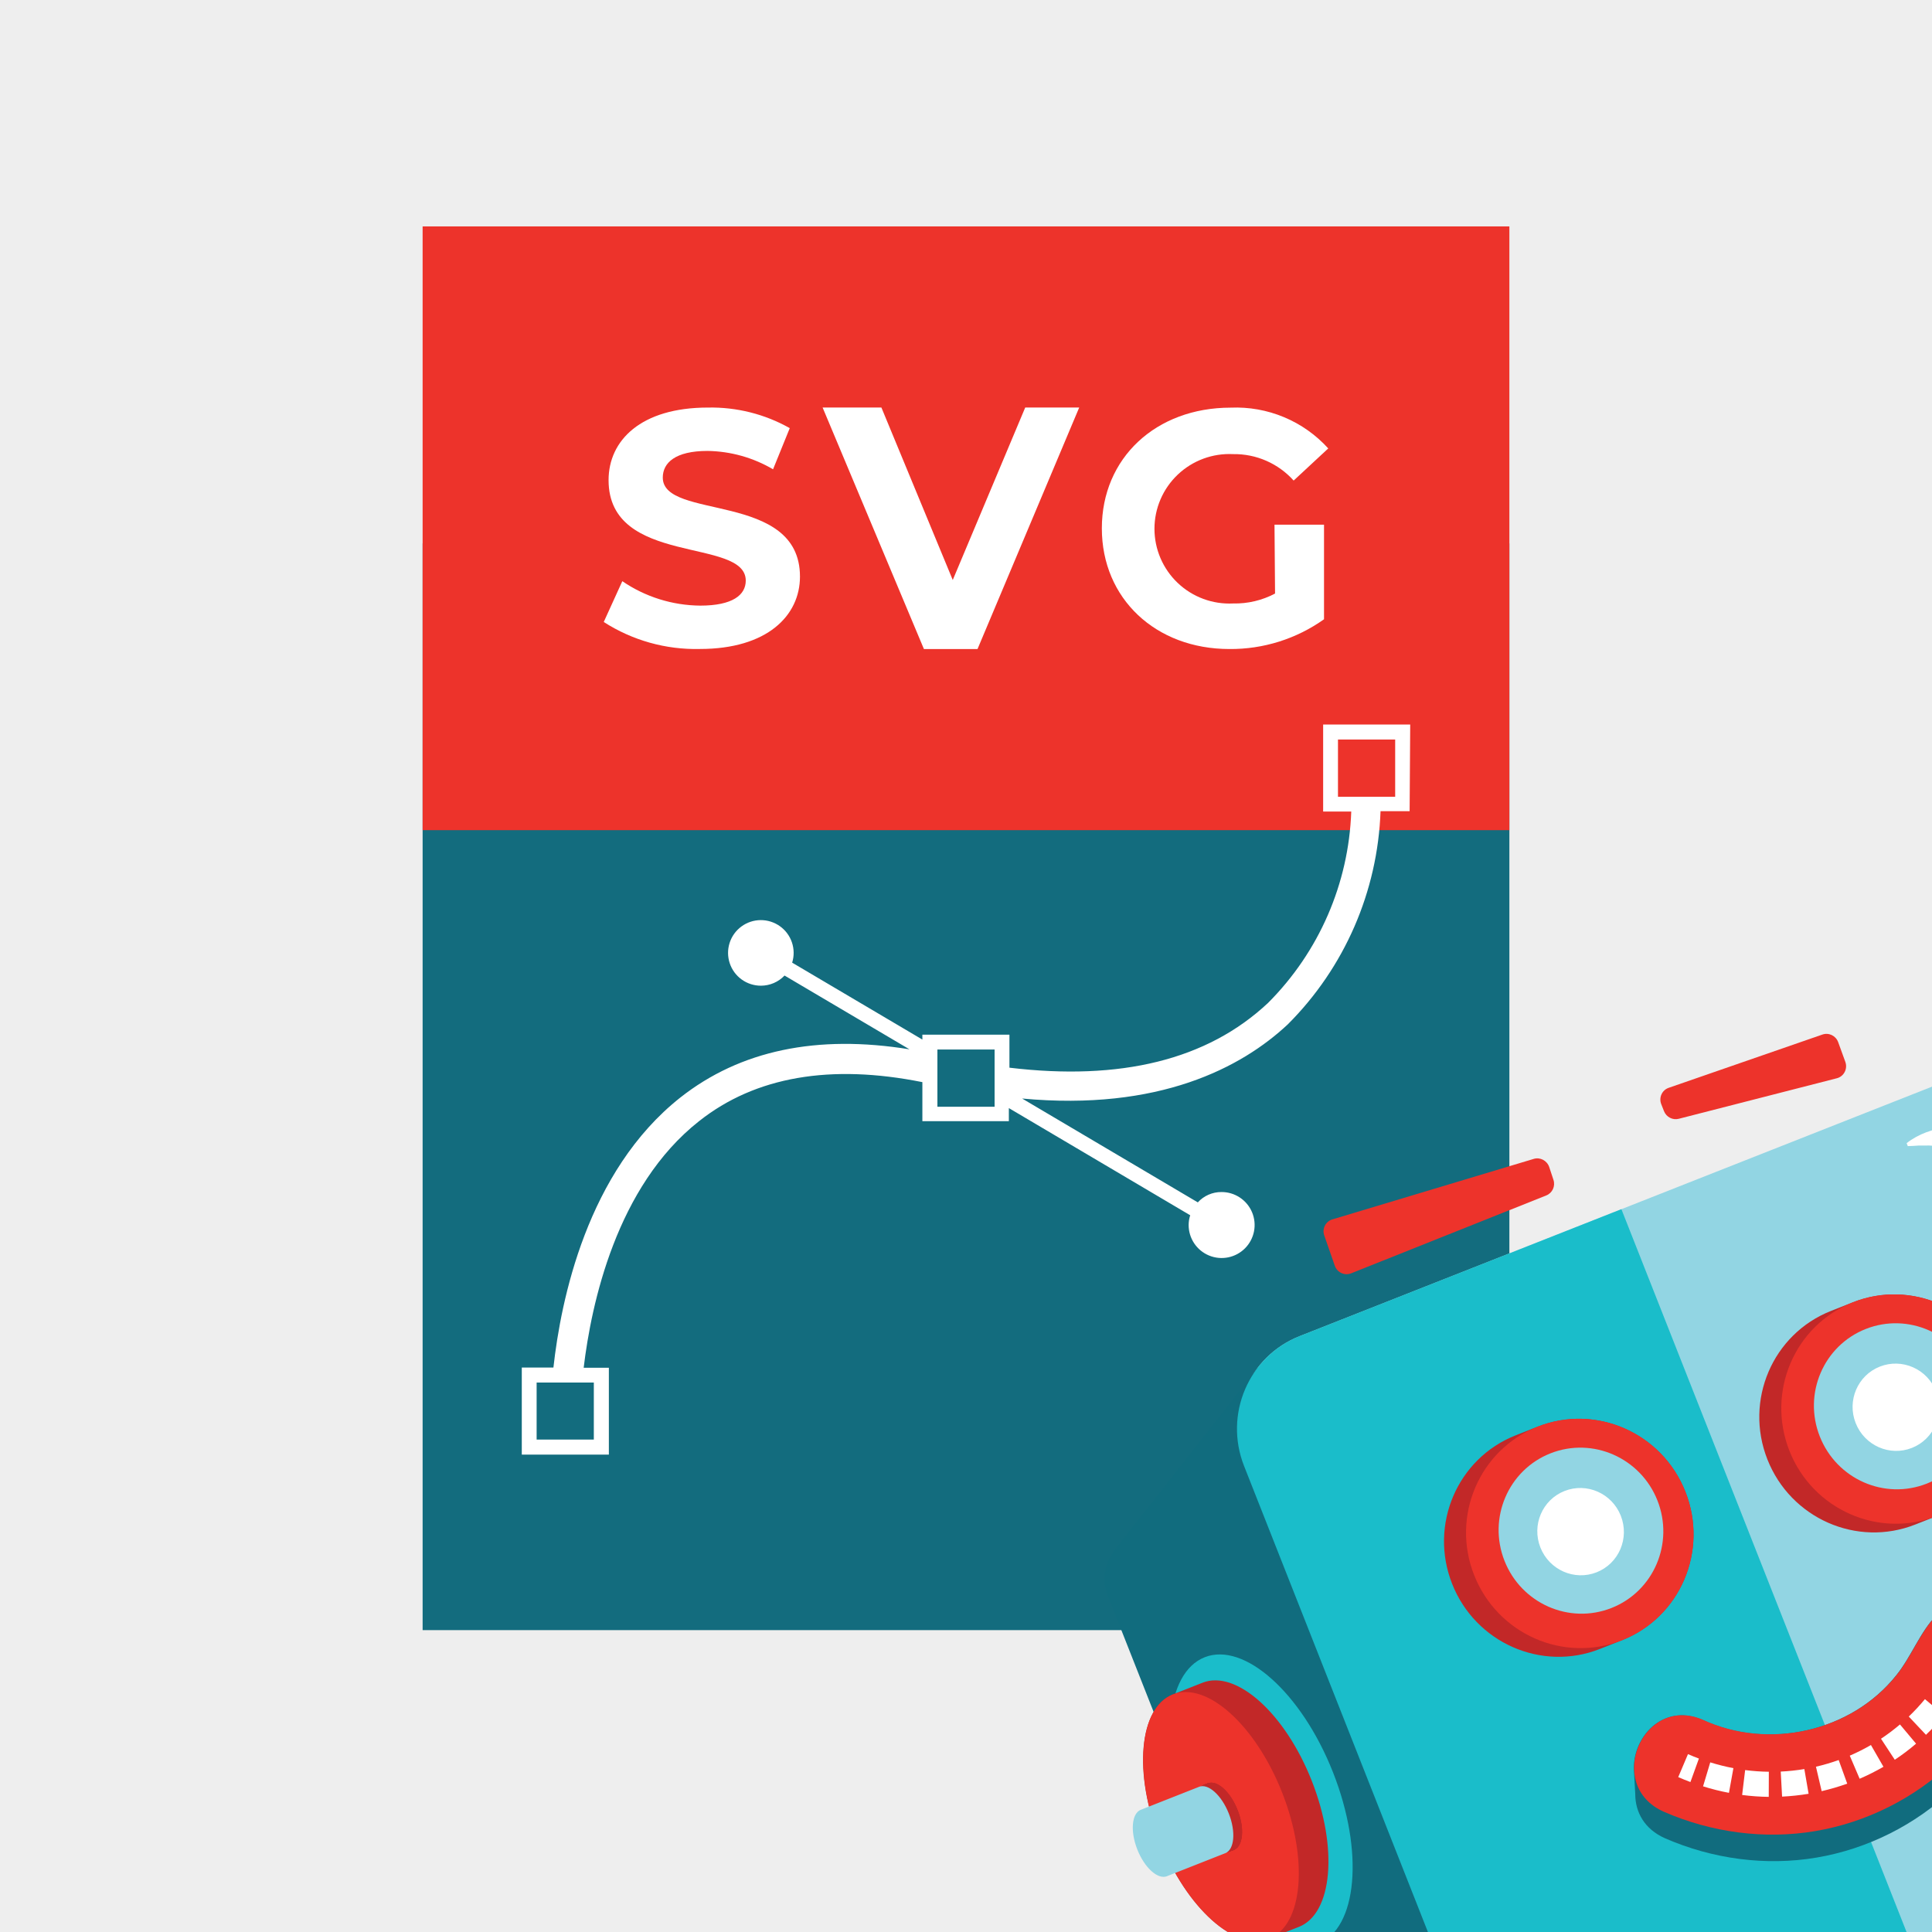
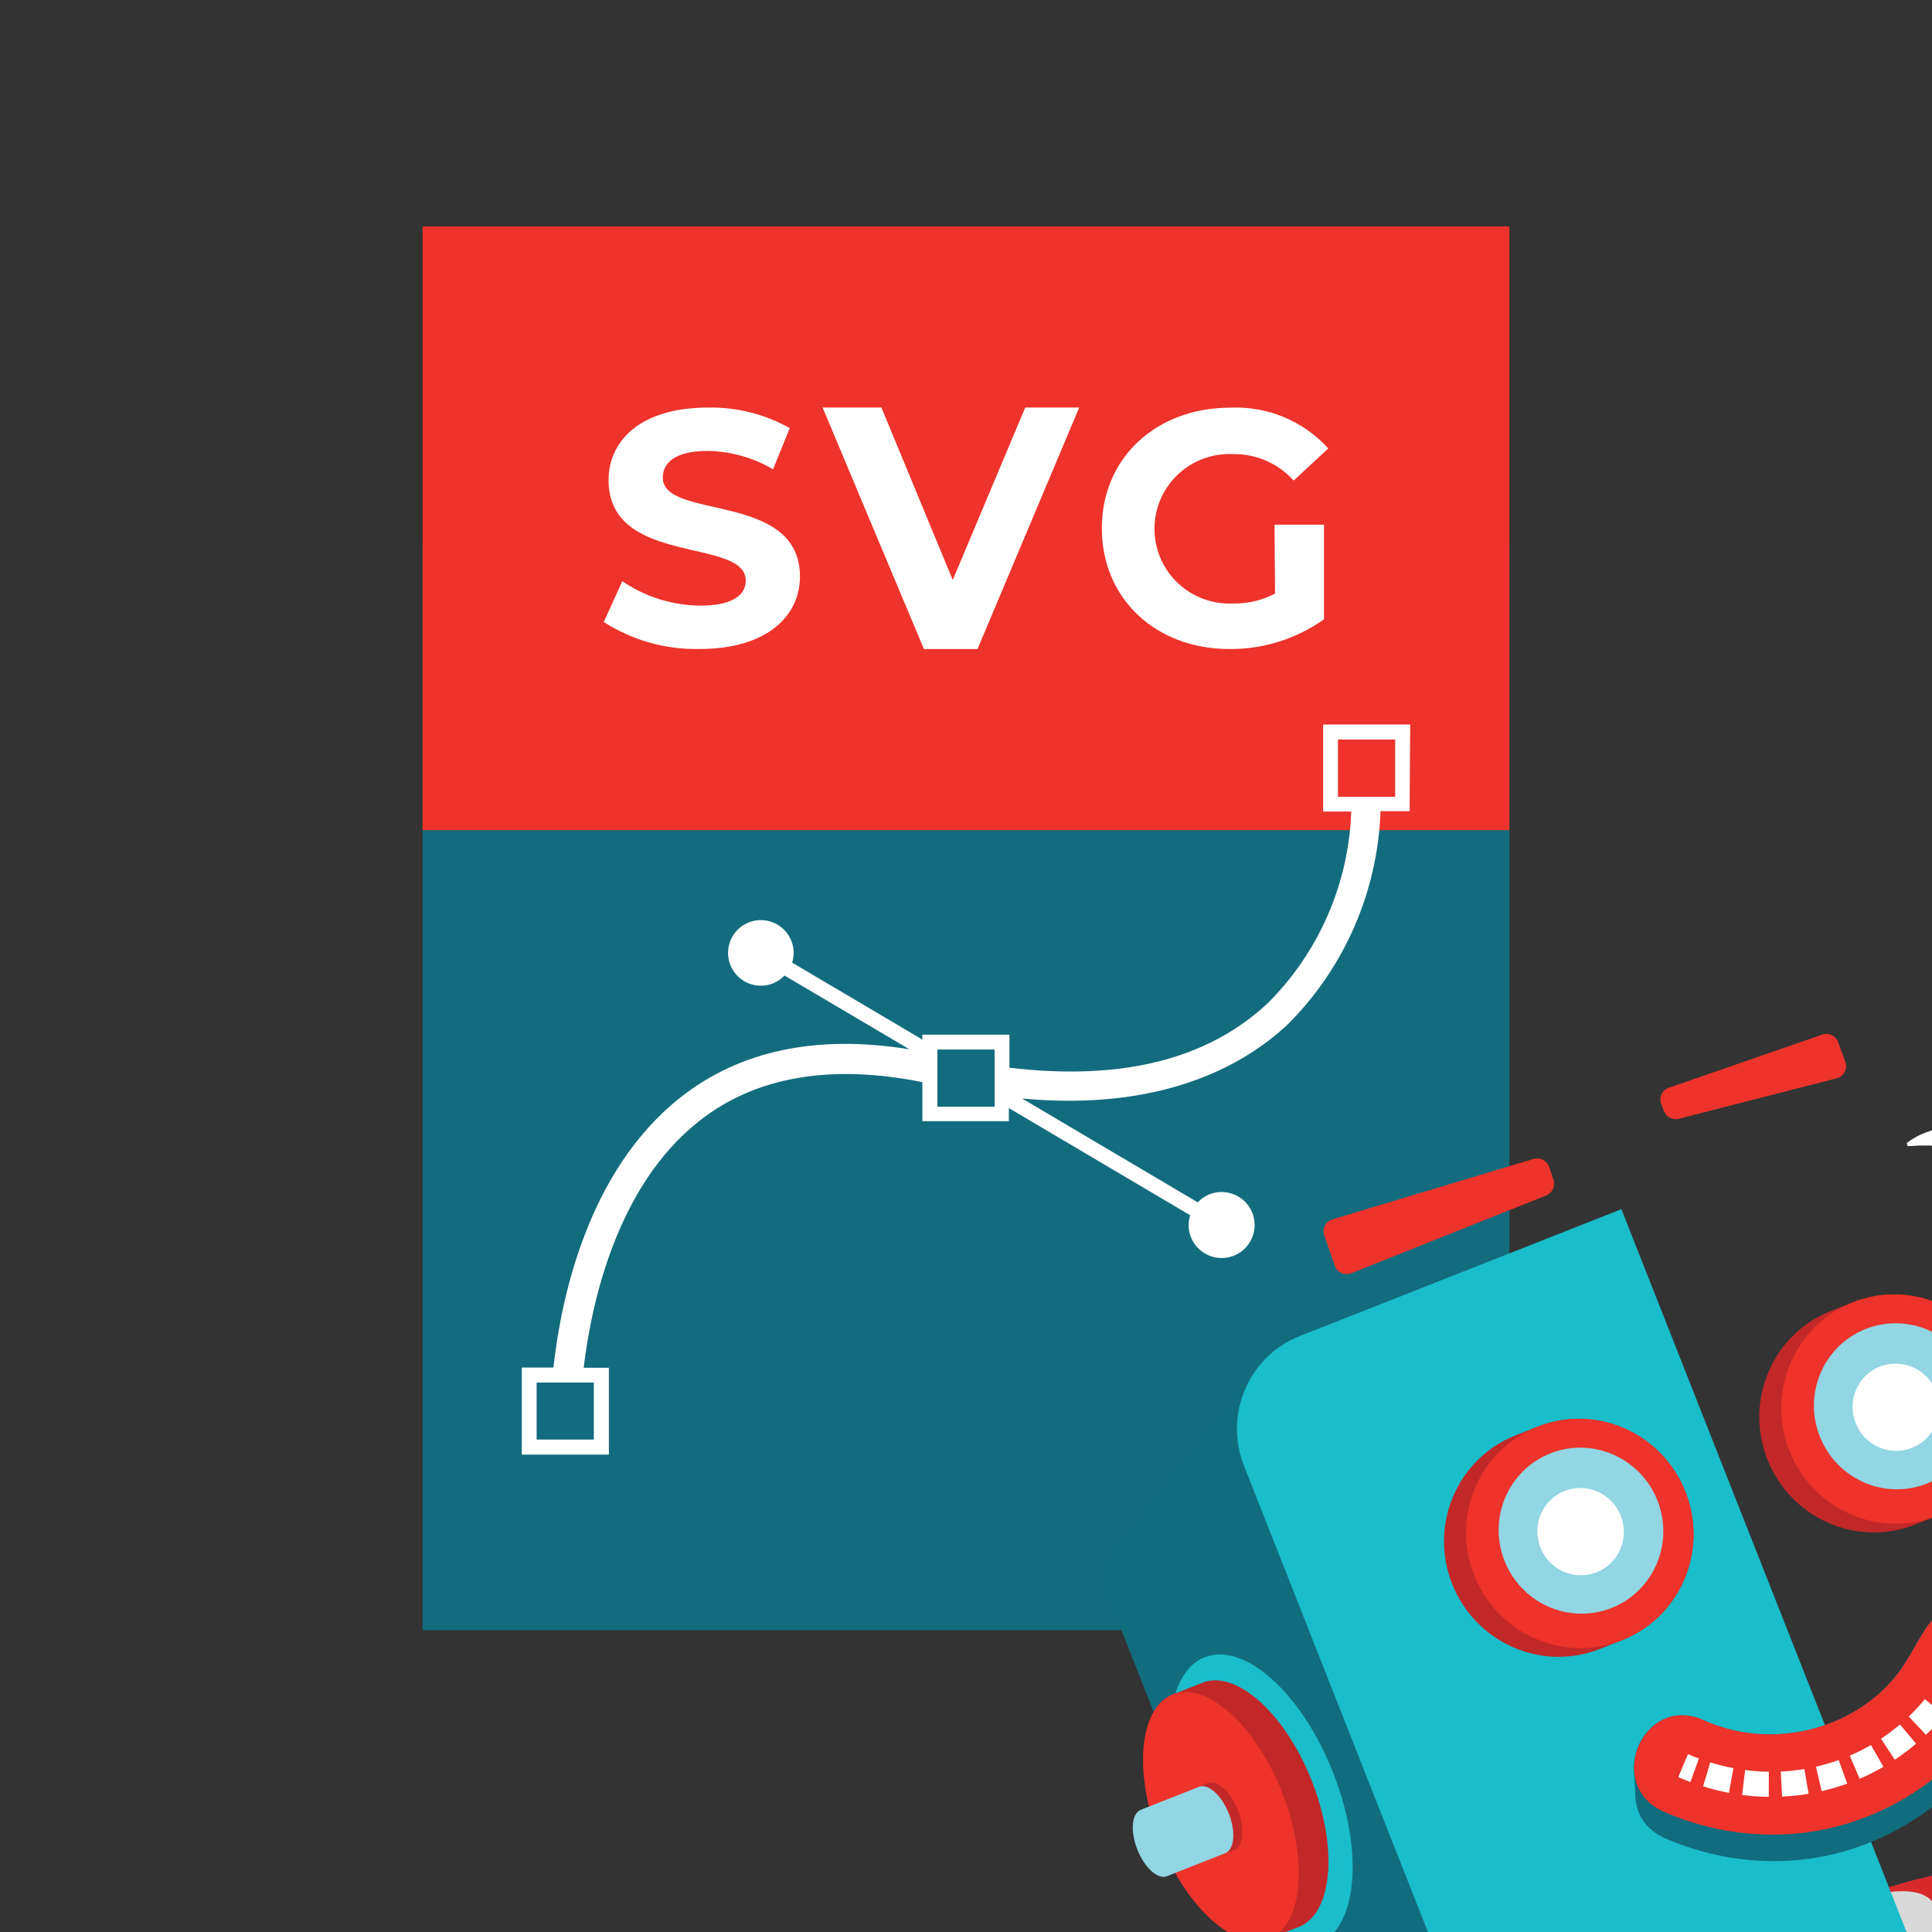
<svg xmlns="http://www.w3.org/2000/svg" width="256" height="256" viewBox="0 0 256 256" fill="none">
  <rect x="0" y="0" width="256" height="256" fill="#333333" stroke="none" />
  <g clip-path="url(#clip0_1423_31717)">
-     <rect width="256" height="256" fill="#EEEEEE" />
    <path d="M200 72H56V216H200V72Z" fill="#136C7E" />
    <rect width="144" height="80" transform="translate(56 30)" fill="#ED332B" />
    <path d="M80 82.415L82.46 77.01C85.498 79.09 89.097 80.218 92.791 80.248C97.071 80.248 98.817 78.836 98.817 76.937C98.817 71.143 80.639 75.111 80.639 63.621C80.639 58.362 84.92 54.004 93.799 54.004C97.598 53.927 101.346 54.869 104.647 56.731L102.433 62.184C99.804 60.635 96.81 59.795 93.75 59.75C89.47 59.75 87.822 61.332 87.822 63.28C87.822 68.977 106 65.057 106 76.402C106 81.563 101.671 85.993 92.742 85.993C88.227 86.102 83.785 84.854 80 82.415V82.415Z" fill="white" />
    <path d="M143 54L129.527 86H122.424L109 54H116.79L126.245 76.853L135.847 54H143Z" fill="white" />
    <path d="M168.878 69.52H175.439V82.056C171.781 84.657 167.393 86.037 162.902 85.999C153.146 85.999 146 79.33 146 70.007C146 60.684 153.171 54.015 163.073 54.015C165.493 53.913 167.906 54.344 170.141 55.278C172.375 56.212 174.375 57.625 176 59.419L171.415 63.678C170.407 62.554 169.169 61.659 167.785 61.054C166.4 60.449 164.901 60.149 163.39 60.173C162.047 60.107 160.704 60.313 159.443 60.78C158.182 61.248 157.03 61.966 156.055 62.891C155.081 63.816 154.305 64.93 153.775 66.163C153.245 67.397 152.972 68.725 152.972 70.068C152.972 71.41 153.245 72.739 153.775 73.972C154.305 75.206 155.081 76.319 156.055 77.245C157.03 78.17 158.182 78.888 159.443 79.355C160.704 79.823 162.047 80.029 163.39 79.963C165.326 80.006 167.241 79.554 168.951 78.648L168.878 69.52Z" fill="white" />
    <path d="M186.86 96H175.323V107.537H179.048C178.713 117.076 174.775 126.134 168.029 132.886C159.958 140.465 148.448 143.233 133.755 141.474V137.102H122.219V137.749L104.966 127.557C105.238 126.683 105.228 125.745 104.935 124.877C104.643 124.009 104.084 123.255 103.338 122.724C102.591 122.193 101.697 121.911 100.781 121.919C99.865 121.926 98.975 122.223 98.238 122.767C97.501 123.31 96.954 124.073 96.676 124.946C96.398 125.818 96.403 126.757 96.691 127.626C96.978 128.496 97.532 129.253 98.275 129.789C99.018 130.324 99.911 130.612 100.827 130.61C101.413 130.609 101.992 130.49 102.53 130.259C103.068 130.027 103.554 129.689 103.957 129.265L120.512 139.042C108.277 137.051 98.085 139.172 90.144 145.431C77.78 155.209 74.314 172.307 73.331 181.205H69.14V192.742H80.677V181.231H77.34C78.349 172.798 81.66 157.201 92.627 148.561C100.103 142.638 110.087 140.956 122.219 143.388V148.561H133.678V146.828L157.708 161.029C157.572 161.447 157.503 161.883 157.501 162.322C157.501 163.188 157.758 164.034 158.24 164.754C158.721 165.473 159.405 166.033 160.206 166.363C161.006 166.694 161.886 166.779 162.735 166.608C163.584 166.437 164.362 166.018 164.973 165.404C165.583 164.79 165.997 164.009 166.163 163.159C166.329 162.309 166.239 161.43 165.904 160.631C165.569 159.833 165.005 159.152 164.282 158.675C163.56 158.198 162.712 157.946 161.847 157.951C161.258 157.947 160.675 158.067 160.136 158.303C159.596 158.539 159.113 158.886 158.717 159.322L135.437 145.561C153.543 147.242 164.511 141.474 170.641 135.731C178.166 128.211 182.557 118.116 182.928 107.485H186.782L186.86 96ZM78.685 190.75H71.106V183.197H78.685V190.75ZM124.211 146.647V139.068H131.789V146.647H124.211ZM184.868 105.571H177.289V97.992H184.868V105.571Z" fill="white" />
    <g clip-path="url(#clip1_1423_31717)">
      <path d="M265.435 304.792C287.332 296.153 301.538 280.163 297.165 269.077C292.791 257.991 271.494 256.007 249.597 264.646C227.7 273.284 213.494 289.274 217.868 300.36C222.241 311.446 243.538 313.43 265.435 304.792Z" fill="#1ABDCA" />
      <path d="M289.084 256.35C289.067 256.307 289.053 256.258 289.037 256.215C284.953 245.865 265.071 244.01 244.631 252.074C224.191 260.138 210.93 275.068 215.013 285.418C215.03 285.461 215.053 285.506 215.07 285.549C215.087 285.592 215.101 285.641 215.118 285.684C215.135 285.727 215.158 285.773 215.175 285.815C215.192 285.858 215.206 285.908 215.223 285.95C215.24 285.993 215.263 286.039 215.28 286.081C215.297 286.124 215.311 286.174 215.328 286.216C215.345 286.259 215.368 286.305 215.385 286.348C215.402 286.39 215.416 286.44 215.433 286.483C215.45 286.525 215.473 286.571 215.49 286.614C215.507 286.656 215.521 286.706 215.538 286.749C215.555 286.791 215.578 286.837 215.595 286.88C215.612 286.923 215.626 286.972 215.643 287.015C215.66 287.058 215.683 287.103 215.7 287.146C215.717 287.189 215.731 287.238 215.748 287.281C215.765 287.324 215.788 287.369 215.805 287.412C215.822 287.455 215.836 287.504 215.853 287.547C215.87 287.59 215.893 287.635 215.91 287.678C215.927 287.721 215.941 287.77 215.958 287.813C215.975 287.856 215.998 287.902 216.015 287.944C216.032 287.987 216.046 288.036 216.063 288.079C216.079 288.122 216.103 288.168 216.12 288.21C216.137 288.253 216.151 288.303 216.168 288.345C216.184 288.388 216.208 288.434 216.225 288.477C216.242 288.519 216.256 288.569 216.273 288.611C216.289 288.654 216.313 288.7 216.33 288.743C216.347 288.785 216.361 288.835 216.378 288.878C216.394 288.92 216.418 288.966 216.435 289.009C216.452 289.052 216.466 289.101 216.483 289.144C216.499 289.186 216.523 289.232 216.54 289.275C216.557 289.318 216.571 289.367 216.588 289.41C216.604 289.453 216.628 289.498 216.645 289.541C216.662 289.584 216.676 289.633 216.693 289.676C216.709 289.719 216.733 289.764 216.75 289.807C216.767 289.85 216.781 289.899 216.798 289.942C216.814 289.985 216.838 290.03 216.855 290.073C216.872 290.116 216.886 290.165 216.903 290.208C216.919 290.251 216.943 290.297 216.96 290.339C216.977 290.382 216.991 290.432 217.008 290.474C217.024 290.517 217.048 290.563 217.065 290.606C217.082 290.648 217.096 290.698 217.112 290.74C217.129 290.783 217.153 290.829 217.17 290.872C217.187 290.914 217.201 290.964 217.217 291.007C217.234 291.049 217.258 291.095 217.275 291.138C217.292 291.181 217.306 291.23 217.322 291.273C217.339 291.315 217.363 291.361 217.38 291.404C217.397 291.447 217.411 291.496 217.427 291.539C217.444 291.582 217.468 291.627 217.485 291.67C217.502 291.713 217.516 291.762 217.532 291.805C217.549 291.848 217.573 291.893 217.59 291.936C217.606 291.979 217.621 292.028 217.637 292.071C217.654 292.114 217.678 292.159 217.695 292.202C217.711 292.245 217.726 292.294 217.742 292.337C217.759 292.38 217.783 292.426 217.8 292.468C217.816 292.511 217.831 292.56 217.847 292.603C217.864 292.646 217.888 292.692 217.905 292.734C217.921 292.777 217.936 292.827 217.952 292.869C217.969 292.912 217.993 292.958 218.01 293.001C218.026 293.043 218.04 293.093 218.057 293.135C218.074 293.178 218.098 293.224 218.115 293.267C218.131 293.309 218.145 293.359 218.162 293.402C218.179 293.444 218.203 293.49 218.22 293.533C218.236 293.576 218.25 293.625 218.267 293.668C218.284 293.711 218.308 293.756 218.325 293.799C218.341 293.842 218.355 293.891 218.372 293.934C218.389 293.977 218.413 294.022 218.43 294.065C218.446 294.108 218.46 294.157 218.477 294.2C218.494 294.243 218.518 294.288 218.535 294.331C218.551 294.374 218.565 294.423 218.582 294.466C218.599 294.509 218.623 294.555 218.639 294.597C218.656 294.64 218.67 294.689 218.687 294.732C218.704 294.775 218.728 294.821 218.744 294.863C218.761 294.906 218.775 294.956 218.792 294.998C218.809 295.041 218.833 295.087 218.849 295.13C218.866 295.172 218.88 295.222 218.897 295.264C218.914 295.307 218.938 295.353 218.954 295.396C218.971 295.438 218.985 295.488 219.002 295.531C219.019 295.573 219.043 295.619 219.059 295.662C219.076 295.705 219.09 295.754 219.107 295.797C219.124 295.839 219.148 295.885 219.164 295.928C219.181 295.971 219.195 296.02 219.212 296.063C219.229 296.106 219.253 296.151 219.269 296.194C219.286 296.237 219.3 296.286 219.317 296.329C223.4 306.679 243.283 308.533 263.723 300.47C284.163 292.406 297.424 277.476 293.341 267.126C293.324 267.083 293.301 267.037 293.284 266.995C293.267 266.952 293.253 266.902 293.236 266.86C293.219 266.817 293.196 266.771 293.179 266.728C293.162 266.686 293.148 266.636 293.131 266.594C293.114 266.551 293.091 266.505 293.074 266.462C293.057 266.42 293.043 266.37 293.026 266.327C293.009 266.285 292.986 266.239 292.969 266.196C292.952 266.153 292.938 266.104 292.921 266.061C292.904 266.019 292.881 265.973 292.864 265.93C292.847 265.887 292.833 265.838 292.816 265.795C292.799 265.752 292.776 265.707 292.759 265.664C292.742 265.621 292.728 265.572 292.711 265.529C292.694 265.486 292.671 265.441 292.654 265.398C292.637 265.355 292.623 265.306 292.606 265.263C292.589 265.22 292.566 265.174 292.549 265.132C292.532 265.089 292.518 265.04 292.501 264.997C292.484 264.954 292.461 264.908 292.444 264.866C292.427 264.823 292.413 264.773 292.396 264.731C292.379 264.688 292.356 264.642 292.339 264.599C292.322 264.557 292.308 264.507 292.291 264.465C292.274 264.422 292.251 264.376 292.234 264.333C292.217 264.291 292.203 264.241 292.186 264.198C292.169 264.156 292.146 264.11 292.129 264.067C292.112 264.024 292.098 263.975 292.081 263.932C292.064 263.89 292.041 263.844 292.024 263.801C292.007 263.758 291.993 263.709 291.976 263.666C291.959 263.623 291.936 263.578 291.919 263.535C291.902 263.492 291.888 263.443 291.871 263.4C291.854 263.357 291.831 263.312 291.814 263.269C291.797 263.226 291.783 263.177 291.766 263.134C291.749 263.091 291.726 263.046 291.709 263.003C291.692 262.96 291.678 262.911 291.661 262.868C291.644 262.825 291.621 262.779 291.604 262.737C291.587 262.694 291.573 262.645 291.556 262.602C291.539 262.559 291.516 262.513 291.499 262.471C291.482 262.428 291.468 262.378 291.451 262.336C291.434 262.293 291.411 262.247 291.394 262.204C291.377 262.162 291.363 262.112 291.346 262.069C291.329 262.027 291.306 261.981 291.289 261.938C291.272 261.896 291.258 261.846 291.241 261.803C291.224 261.761 291.201 261.715 291.184 261.672C291.167 261.629 291.153 261.58 291.136 261.537C291.119 261.494 291.096 261.449 291.079 261.406C291.062 261.363 291.048 261.314 291.031 261.271C291.014 261.228 290.991 261.183 290.974 261.14C290.957 261.097 290.943 261.048 290.926 261.005C290.909 260.962 290.886 260.917 290.869 260.874C290.852 260.831 290.838 260.782 290.821 260.739C290.804 260.696 290.781 260.65 290.764 260.608C290.747 260.565 290.733 260.516 290.716 260.473C290.699 260.43 290.676 260.384 290.659 260.342C290.642 260.299 290.628 260.249 290.611 260.207C290.594 260.164 290.571 260.118 290.554 260.075C290.537 260.033 290.523 259.983 290.506 259.941C290.489 259.898 290.466 259.852 290.449 259.809C290.432 259.767 290.418 259.717 290.401 259.674C290.385 259.632 290.361 259.586 290.344 259.543C290.327 259.5 290.313 259.451 290.296 259.408C290.28 259.366 290.256 259.32 290.239 259.277C290.222 259.234 290.208 259.185 290.191 259.142C290.175 259.099 290.151 259.054 290.134 259.011C290.117 258.968 290.103 258.919 290.086 258.876C290.07 258.833 290.046 258.788 290.029 258.745C290.012 258.702 289.998 258.653 289.981 258.61C289.965 258.567 289.941 258.522 289.924 258.479C289.907 258.436 289.893 258.387 289.876 258.344C289.86 258.301 289.836 258.255 289.819 258.213C289.802 258.17 289.788 258.12 289.771 258.078C289.755 258.035 289.731 257.989 289.714 257.947C289.697 257.904 289.683 257.854 289.666 257.812C289.65 257.769 289.626 257.723 289.609 257.68C289.592 257.638 289.578 257.588 289.561 257.545C289.545 257.503 289.521 257.457 289.504 257.414C289.487 257.371 289.473 257.322 289.457 257.279C289.44 257.237 289.416 257.191 289.399 257.148C289.382 257.105 289.368 257.056 289.352 257.013C289.335 256.97 289.311 256.925 289.294 256.882C289.277 256.839 289.263 256.79 289.247 256.747C289.23 256.704 289.206 256.659 289.189 256.616C289.172 256.573 289.158 256.524 289.142 256.481C289.125 256.438 289.108 256.395 289.084 256.35Z" fill="#C22828" />
      <path d="M259.425 289.556C279.866 281.492 293.126 266.564 289.043 256.212C284.959 245.861 265.078 244.007 244.637 252.072C224.196 260.136 210.935 275.065 215.019 285.416C219.102 295.767 238.984 297.621 259.425 289.556Z" fill="#ED332B" />
      <path d="M244.637 252.072C224.197 260.136 210.936 275.066 215.019 285.416C215.917 287.692 217.581 289.556 219.844 290.997L284.247 250.652C276.225 245.53 260.602 245.773 244.637 252.072Z" fill="#D7292A" />
      <path d="M256.49 252.864C254.61 246.433 232.489 255.056 236.747 261.361C237.09 262.285 237.454 263.207 237.837 264.122C238.992 267.147 240.23 270.146 241.385 273.172C243.662 279.232 264.882 270.97 261.16 264.662C260.745 263.706 260.413 262.711 259.992 261.757C258.846 258.782 257.676 255.817 256.49 252.864Z" fill="#D9D9D9" />
      <path d="M258.989 259.138C258.968 259.086 258.943 259.036 258.919 258.99C258.903 258.936 258.889 258.887 258.869 258.834C258.848 258.782 258.823 258.732 258.799 258.686C258.783 258.632 258.769 258.582 258.749 258.53C258.728 258.478 258.703 258.428 258.679 258.382C258.663 258.328 258.649 258.278 258.629 258.226C258.608 258.174 258.583 258.123 258.559 258.078C258.543 258.024 258.529 257.974 258.509 257.922C258.488 257.87 258.463 257.819 258.439 257.774C258.423 257.719 258.409 257.67 258.389 257.618C258.368 257.566 258.343 257.515 258.319 257.469C258.303 257.415 258.289 257.366 258.269 257.314C258.248 257.261 258.223 257.211 258.199 257.165C258.183 257.111 258.169 257.062 258.149 257.01C258.128 256.957 258.103 256.907 258.079 256.861C258.063 256.807 258.049 256.758 258.029 256.705C258.008 256.653 257.983 256.603 257.959 256.557C257.943 256.503 257.929 256.454 257.909 256.401C257.888 256.349 257.863 256.299 257.839 256.253C257.824 256.199 257.809 256.149 257.789 256.097C257.768 256.045 257.743 255.994 257.719 255.949C257.704 255.895 257.689 255.845 257.669 255.793C257.648 255.741 257.623 255.69 257.599 255.645C257.584 255.591 257.569 255.541 257.549 255.489C257.528 255.437 257.503 255.386 257.479 255.34C257.464 255.286 257.45 255.237 257.429 255.185C257.408 255.132 257.383 255.082 257.359 255.036C257.344 254.982 257.33 254.933 257.309 254.881C257.288 254.828 257.263 254.778 257.24 254.732C257.224 254.678 257.21 254.629 257.189 254.576C257.168 254.524 257.143 254.474 257.12 254.428C257.104 254.374 257.09 254.325 257.069 254.272C257.048 254.22 257.023 254.17 257 254.124C256.984 254.07 256.97 254.02 256.949 253.968C256.928 253.916 256.903 253.865 256.88 253.82C256.864 253.766 256.85 253.716 256.829 253.664C256.808 253.612 256.783 253.561 256.76 253.516C256.744 253.462 256.73 253.412 256.709 253.36C256.688 253.308 256.663 253.257 256.64 253.212C256.624 253.157 256.61 253.108 256.589 253.056C256.568 253.004 256.543 252.953 256.52 252.907C256.504 252.853 256.49 252.804 256.469 252.752C255.472 250.224 250.185 249.942 244.657 252.123C239.13 254.303 235.459 258.119 236.457 260.647C236.477 260.699 236.503 260.749 236.526 260.795C236.542 260.849 236.556 260.899 236.577 260.951C236.597 261.003 236.623 261.054 236.646 261.099C236.662 261.153 236.676 261.203 236.697 261.255C236.717 261.307 236.743 261.358 236.766 261.403C236.782 261.457 236.796 261.507 236.817 261.559C236.837 261.611 236.863 261.662 236.886 261.707C236.902 261.762 236.916 261.811 236.937 261.863C236.957 261.916 236.983 261.966 237.006 262.012C237.022 262.066 237.036 262.115 237.057 262.167C237.077 262.22 237.103 262.27 237.126 262.316C237.142 262.37 237.156 262.419 237.177 262.472C237.197 262.524 237.223 262.574 237.246 262.62C237.262 262.674 237.276 262.723 237.297 262.776C237.317 262.828 237.343 262.878 237.366 262.924C237.382 262.978 237.396 263.028 237.417 263.08C237.437 263.132 237.463 263.182 237.486 263.228C237.502 263.282 237.516 263.332 237.537 263.384C237.557 263.436 237.583 263.487 237.606 263.532C237.622 263.586 237.636 263.636 237.657 263.688C237.677 263.74 237.703 263.791 237.726 263.836C237.742 263.891 237.756 263.94 237.777 263.992C237.797 264.044 237.823 264.095 237.846 264.141C237.862 264.195 237.876 264.244 237.897 264.296C237.917 264.349 237.942 264.399 237.966 264.445C237.982 264.499 237.996 264.548 238.017 264.6C238.037 264.653 238.062 264.703 238.086 264.749C238.102 264.803 238.116 264.852 238.137 264.905C238.157 264.957 238.182 265.007 238.206 265.053C238.222 265.107 238.236 265.156 238.256 265.209C238.277 265.261 238.302 265.311 238.326 265.357C238.342 265.411 238.356 265.461 238.376 265.513C238.397 265.565 238.422 265.616 238.446 265.661C238.462 265.715 238.476 265.765 238.496 265.817C238.517 265.869 238.542 265.92 238.566 265.965C238.582 266.019 238.596 266.069 238.616 266.121C238.637 266.173 238.662 266.224 238.686 266.27C238.702 266.324 238.716 266.373 238.736 266.425C238.757 266.478 238.782 266.528 238.806 266.574C238.822 266.628 238.836 266.677 238.856 266.729C238.877 266.782 238.902 266.832 238.926 266.878C238.942 266.932 238.956 266.981 238.976 267.034C238.997 267.086 239.022 267.136 239.046 267.182C239.062 267.236 239.076 267.285 239.096 267.338C239.117 267.39 239.142 267.44 239.166 267.486C239.182 267.54 239.196 267.59 239.216 267.642C239.237 267.694 239.262 267.745 239.286 267.79C239.302 267.844 239.316 267.894 239.336 267.946C239.357 267.998 239.382 268.049 239.406 268.094C239.422 268.148 239.436 268.198 239.456 268.25C239.477 268.302 239.502 268.353 239.526 268.398C239.542 268.453 239.556 268.502 239.576 268.554C239.597 268.606 239.622 268.657 239.646 268.703C239.662 268.757 239.676 268.806 239.696 268.858C239.717 268.911 239.742 268.961 239.766 269.007C239.782 269.061 239.796 269.11 239.816 269.162C239.837 269.215 239.862 269.265 239.886 269.311C239.902 269.365 239.916 269.414 239.936 269.467C239.957 269.519 239.982 269.569 240.006 269.615C240.022 269.669 240.036 269.718 240.056 269.771C240.077 269.823 240.102 269.873 240.126 269.919C240.142 269.973 240.156 270.023 240.176 270.075C240.197 270.127 240.222 270.178 240.246 270.223C240.262 270.277 240.276 270.327 240.296 270.379C240.317 270.431 240.342 270.482 240.366 270.527C240.382 270.582 240.396 270.631 240.416 270.683C240.437 270.735 240.462 270.786 240.486 270.832C240.502 270.886 240.516 270.935 240.536 270.987C240.557 271.04 240.582 271.09 240.606 271.136C240.622 271.19 240.636 271.239 240.656 271.291C240.677 271.344 240.702 271.394 240.726 271.44C240.742 271.494 240.756 271.543 240.776 271.596C240.797 271.648 240.822 271.698 240.846 271.744C240.861 271.798 240.876 271.847 240.896 271.9C240.917 271.952 240.942 272.002 240.966 272.048C240.981 272.102 240.996 272.152 241.016 272.204C241.037 272.256 241.062 272.307 241.086 272.352C241.101 272.406 241.116 272.456 241.136 272.508C241.157 272.56 241.182 272.611 241.206 272.656C241.221 272.71 241.235 272.76 241.256 272.812C241.277 272.864 241.302 272.915 241.326 272.96C241.341 273.015 241.355 273.064 241.376 273.116C241.819 274.238 243.107 274.916 244.887 275.131C244.875 275.102 244.166 273.18 245.207 270.38C246.254 267.556 249.389 263.222 259.095 259.393C259.074 259.341 259.049 259.291 259.025 259.245C259.025 259.245 259.009 259.191 258.989 259.138Z" fill="#D9D9D9" />
      <path d="M220.125 146.31L220.492 147.241C220.8 148.02 221.638 148.453 222.442 148.246L243.386 142.877C244.328 142.637 244.849 141.63 244.517 140.706L243.568 138.093C243.258 137.238 242.325 136.788 241.475 137.085L221.111 144.141C220.224 144.442 219.778 145.43 220.125 146.31Z" fill="#ED332B" />
      <path d="M203.225 153.56L176.542 161.577C175.645 161.849 175.157 162.816 175.471 163.708L176.867 167.715C177.178 168.614 178.167 169.069 179.04 168.72L204.895 158.399C205.701 158.075 206.118 157.175 205.842 156.339L205.28 154.639C204.99 153.781 204.079 153.3 203.225 153.56Z" fill="#ED332B" />
-       <path d="M296.771 243.009L211.5 276.649C204.737 279.317 197.065 275.936 194.367 269.097L164.843 194.261C162.145 187.423 165.442 179.713 172.205 177.045L257.476 143.405C264.239 140.736 271.912 144.118 274.61 150.957L304.134 225.793C306.831 232.631 303.534 240.341 296.771 243.009Z" fill="#92D5E3" />
      <path d="M252.63 151.484C254.197 150.251 256.188 149.542 258.242 149.352C260.306 149.159 262.441 149.492 264.402 150.305C264.881 150.528 265.359 150.762 265.833 150.998C266.287 151.269 266.733 151.56 267.172 151.859C267.579 152.204 268.005 152.525 268.383 152.892C268.748 153.281 269.116 153.663 269.441 154.073C270.726 155.746 271.584 157.758 271.59 159.837L271.209 159.987C270.83 159.631 270.498 159.285 270.186 158.935C269.848 158.602 269.511 158.285 269.207 157.954C268.874 157.646 268.537 157.356 268.231 157.049C267.897 156.768 267.556 156.497 267.244 156.213C267.085 156.073 266.899 155.96 266.735 155.832L266.24 155.445L265.206 154.738C264.857 154.514 264.492 154.317 264.145 154.086C263.78 153.89 263.404 153.708 263.037 153.507C261.533 152.793 259.918 152.294 258.214 152.021C257.786 151.982 257.358 151.903 256.919 151.863L255.584 151.785C255.14 151.801 254.679 151.79 254.213 151.793C253.756 151.831 253.281 151.853 252.792 151.865L252.64 151.48L252.63 151.484Z" fill="white" />
      <path d="M206.834 277.557L179.626 281.739C176.811 282.174 174.063 280.578 173.006 277.898L146.802 211.478C145.996 209.434 146.328 207.123 147.673 205.412L166.658 181.227L206.834 277.557Z" fill="#116C7E" />
      <path d="M254.138 259.828L211.505 276.647C204.742 279.316 197.07 275.934 194.372 269.095L164.848 194.259C162.15 187.421 165.447 179.711 172.21 177.043L214.843 160.224L254.138 259.828Z" fill="#1ABDCA" />
      <path d="M176.632 234.846C180.771 245.338 179.873 255.523 174.624 257.594C169.369 259.667 161.76 252.839 157.62 242.346C153.479 231.848 154.377 221.664 159.631 219.591C164.881 217.52 172.49 224.348 176.632 234.846Z" fill="#1ABDCA" />
      <path d="M159.336 222.97C159.303 222.983 159.276 222.999 159.243 223.012C159.21 223.025 159.18 223.031 159.148 223.044C159.115 223.057 159.088 223.073 159.055 223.086C159.022 223.099 158.992 223.105 158.96 223.118C158.927 223.131 158.9 223.147 158.867 223.16C158.835 223.173 158.804 223.179 158.772 223.192C158.739 223.205 158.712 223.221 158.679 223.234C158.647 223.247 158.616 223.253 158.584 223.266C158.551 223.279 158.524 223.295 158.491 223.308C158.459 223.321 158.428 223.328 158.396 223.341C158.363 223.354 158.336 223.369 158.303 223.382C158.271 223.395 158.24 223.402 158.208 223.415C158.175 223.428 158.148 223.444 158.115 223.457C158.083 223.47 158.052 223.476 158.02 223.489C157.987 223.502 157.96 223.518 157.927 223.531C157.895 223.544 157.864 223.55 157.832 223.563C157.799 223.576 157.772 223.592 157.739 223.605C157.707 223.618 157.676 223.624 157.644 223.637C157.611 223.65 157.584 223.666 157.551 223.679C157.519 223.692 157.488 223.698 157.456 223.711C157.423 223.724 157.396 223.74 157.363 223.753C157.331 223.766 157.3 223.773 157.268 223.786C157.235 223.799 157.208 223.814 157.175 223.827C157.143 223.84 157.112 223.847 157.08 223.86C157.047 223.873 157.02 223.889 156.987 223.902C156.955 223.915 156.924 223.921 156.892 223.934C156.859 223.947 156.832 223.963 156.799 223.976C156.767 223.989 156.736 223.995 156.704 224.008C156.671 224.021 156.644 224.037 156.611 224.05C156.579 224.063 156.548 224.069 156.516 224.082C156.483 224.095 156.456 224.111 156.423 224.124C156.391 224.137 156.36 224.143 156.328 224.156C156.295 224.169 156.268 224.185 156.235 224.198C156.203 224.211 156.172 224.218 156.14 224.231C156.107 224.244 156.08 224.259 156.047 224.272C156.015 224.285 155.984 224.292 155.952 224.305C155.919 224.318 155.892 224.334 155.859 224.347C155.827 224.36 155.796 224.366 155.764 224.379C155.731 224.392 155.704 224.408 155.671 224.421C155.639 224.434 155.608 224.44 155.576 224.453C155.543 224.466 155.516 224.482 155.483 224.495C155.451 224.508 155.42 224.514 155.388 224.527C150.913 226.292 150.151 234.962 153.678 243.901C157.202 252.835 163.683 258.648 168.153 256.884C168.186 256.871 168.212 256.856 168.245 256.843C168.278 256.83 168.308 256.823 168.341 256.81C168.374 256.797 168.4 256.781 168.433 256.768C168.466 256.755 168.496 256.749 168.529 256.736C168.562 256.723 168.588 256.707 168.621 256.694C168.654 256.681 168.684 256.675 168.717 256.662C168.75 256.649 168.776 256.633 168.809 256.62C168.842 256.607 168.872 256.601 168.905 256.588C168.938 256.575 168.964 256.559 168.997 256.546C169.03 256.533 169.06 256.527 169.093 256.514C169.126 256.501 169.152 256.485 169.185 256.472C169.218 256.459 169.248 256.452 169.281 256.439C169.314 256.426 169.34 256.411 169.373 256.398C169.406 256.385 169.436 256.378 169.469 256.365C169.502 256.352 169.528 256.336 169.561 256.323C169.594 256.31 169.624 256.304 169.657 256.291C169.69 256.278 169.716 256.262 169.749 256.249C169.782 256.236 169.812 256.23 169.845 256.217C169.878 256.204 169.904 256.188 169.937 256.175C169.97 256.162 170 256.156 170.033 256.143C170.066 256.13 170.092 256.114 170.125 256.101C170.158 256.088 170.188 256.082 170.221 256.069C170.254 256.056 170.28 256.04 170.313 256.027C170.346 256.014 170.376 256.007 170.409 255.994C170.442 255.981 170.468 255.966 170.501 255.953C170.534 255.94 170.564 255.933 170.597 255.92C170.63 255.907 170.656 255.891 170.689 255.878C170.722 255.865 170.752 255.859 170.785 255.846C170.818 255.833 170.844 255.817 170.877 255.804C170.91 255.791 170.94 255.785 170.973 255.772C171.006 255.759 171.032 255.743 171.065 255.73C171.098 255.717 171.128 255.711 171.161 255.698C171.194 255.685 171.22 255.669 171.253 255.656C171.286 255.643 171.316 255.637 171.349 255.624C171.382 255.611 171.408 255.595 171.441 255.582C171.474 255.569 171.504 255.562 171.537 255.549C171.57 255.536 171.596 255.521 171.629 255.508C171.662 255.495 171.692 255.488 171.725 255.475C171.758 255.462 171.784 255.446 171.817 255.433C171.85 255.42 171.88 255.414 171.913 255.401C171.946 255.388 171.972 255.372 172.005 255.359C172.038 255.346 172.068 255.34 172.101 255.327C176.57 253.564 177.337 244.892 173.812 235.958C170.286 227.019 163.805 221.206 159.336 222.97Z" fill="#C22828" />
      <path d="M169.884 237.508C173.408 246.442 172.647 255.112 168.172 256.877C163.698 258.642 157.222 252.827 153.697 243.893C150.173 234.959 150.937 226.283 155.407 224.52C159.881 222.754 166.357 228.569 169.884 237.508Z" fill="#ED332B" />
      <path d="M163.992 239.832C164.952 242.265 164.741 244.622 163.524 245.102C162.307 245.582 160.542 243.999 159.584 241.571C158.624 239.138 158.833 236.776 160.05 236.296C161.267 235.816 163.032 237.399 163.992 239.832Z" fill="#C22828" />
      <path d="M163.979 239.837C164.939 242.27 164.728 244.627 163.511 245.107C162.294 245.587 160.529 244.005 159.571 241.576C158.611 239.143 158.82 236.782 160.037 236.301C161.254 235.821 163.019 237.404 163.979 239.837Z" fill="#C22828" />
      <path d="M163.965 239.843C164.925 242.276 164.714 244.632 163.496 245.113C162.279 245.593 160.514 244.01 159.556 241.582C158.596 239.149 158.805 236.787 160.023 236.307C161.24 235.827 163.005 237.41 163.965 239.843Z" fill="#C22828" />
      <path d="M163.951 239.848C164.911 242.281 164.7 244.638 163.483 245.118C162.266 245.598 160.501 244.015 159.543 241.587C158.583 239.154 158.792 236.793 160.009 236.312C161.227 235.832 162.992 237.415 163.951 239.848Z" fill="#C22828" />
      <path d="M163.937 239.854C164.897 242.287 164.686 244.643 163.469 245.124C162.251 245.604 160.486 244.021 159.528 241.593C158.569 239.16 158.778 236.798 159.995 236.318C161.212 235.838 162.977 237.421 163.937 239.854Z" fill="#C22828" />
      <path d="M163.923 239.859C164.882 242.292 164.672 244.649 163.454 245.129C162.237 245.61 160.472 244.027 159.514 241.598C158.554 239.165 158.763 236.804 159.98 236.324C161.198 235.843 162.963 237.426 163.923 239.859Z" fill="#C22828" />
      <path d="M163.908 239.865C164.868 242.298 164.657 244.655 163.44 245.135C162.223 245.615 160.458 244.032 159.5 241.604C158.54 239.171 158.749 236.81 159.966 236.329C161.183 235.849 162.948 237.432 163.908 239.865Z" fill="#C22828" />
      <path d="M163.899 239.869C164.859 242.302 164.648 244.658 163.43 245.139C162.213 245.619 160.448 244.036 159.49 241.608C158.53 239.175 158.739 236.813 159.956 236.333C161.174 235.853 162.939 237.436 163.899 239.869Z" fill="#C22828" />
-       <path d="M163.879 239.876C164.839 242.309 164.628 244.666 163.411 245.146C162.194 245.627 160.429 244.044 159.471 241.616C158.511 239.183 158.72 236.821 159.937 236.341C161.154 235.861 162.919 237.443 163.879 239.876Z" fill="#C22828" />
      <path d="M163.871 239.88C164.831 242.313 164.62 244.67 163.402 245.15C162.185 245.63 160.42 244.047 159.462 241.619C158.502 239.186 158.711 236.824 159.929 236.344C161.146 235.864 162.911 237.447 163.871 239.88Z" fill="#C22828" />
      <path d="M163.853 239.887C164.812 242.32 164.602 244.677 163.384 245.157C162.167 245.637 160.402 244.054 159.444 241.626C158.484 239.193 158.693 236.832 159.91 236.351C161.132 235.869 162.893 237.454 163.853 239.887Z" fill="#C22828" />
      <path d="M163.839 239.892C164.798 242.325 164.588 244.682 163.37 245.162C162.153 245.643 160.388 244.06 159.43 241.632C158.47 239.199 158.679 236.837 159.896 236.357C161.118 235.875 162.879 237.459 163.839 239.892Z" fill="#C22828" />
      <path d="M163.825 239.898C164.785 242.331 164.574 244.688 163.356 245.168C162.139 245.648 160.374 244.065 159.416 241.637C158.456 239.204 158.665 236.843 159.883 236.362C161.104 235.88 162.865 237.465 163.825 239.898Z" fill="#C22828" />
      <path d="M163.809 239.904C164.769 242.337 164.558 244.694 163.341 245.174C162.124 245.654 160.359 244.071 159.401 241.643C158.441 239.21 158.65 236.849 159.867 236.368C161.089 235.886 162.849 237.471 163.809 239.904Z" fill="#C22828" />
      <path d="M163.795 239.909C164.755 242.343 164.544 244.699 163.327 245.179C162.11 245.66 160.345 244.077 159.387 241.649C158.427 239.216 158.636 236.854 159.853 236.374C161.075 235.892 162.835 237.476 163.795 239.909Z" fill="#C22828" />
      <path d="M163.781 239.915C164.741 242.348 164.53 244.705 163.313 245.185C162.096 245.665 160.331 244.082 159.373 241.654C158.413 239.221 158.622 236.86 159.839 236.379C161.061 235.897 162.822 237.482 163.781 239.915Z" fill="#C22828" />
      <path d="M163.767 239.92C164.727 242.354 164.516 244.71 163.299 245.191C162.082 245.671 160.317 244.088 159.359 241.66C158.399 239.227 158.608 236.865 159.825 236.385C161.043 235.905 162.808 237.487 163.767 239.92Z" fill="#C22828" />
      <path d="M163.753 239.926C164.713 242.359 164.502 244.716 163.285 245.196C162.068 245.676 160.303 244.093 159.345 241.665C158.385 239.232 158.594 236.871 159.811 236.39C161.029 235.91 162.794 237.493 163.753 239.926Z" fill="#C22828" />
      <path d="M163.74 239.932C164.699 242.365 164.489 244.721 163.271 245.202C162.054 245.682 160.289 244.099 159.331 241.671C158.371 239.238 158.58 236.876 159.797 236.396C161.015 235.916 162.78 237.498 163.74 239.932Z" fill="#C22828" />
      <path d="M163.726 239.937C164.685 242.37 164.475 244.727 163.257 245.207C162.04 245.687 160.275 244.105 159.317 241.676C158.357 239.243 158.566 236.882 159.783 236.401C161.001 235.921 162.766 237.504 163.726 239.937Z" fill="#C22828" />
      <path d="M163.712 239.942C164.671 242.376 164.461 244.732 163.243 245.213C162.026 245.693 160.261 244.11 159.303 241.682C158.343 239.249 158.552 236.887 159.769 236.407C160.987 235.927 162.752 237.509 163.712 239.942Z" fill="#C22828" />
      <path d="M163.695 239.949C164.655 242.382 164.444 244.739 163.227 245.219C162.009 245.699 160.244 244.117 159.286 241.688C158.326 239.255 158.535 236.894 159.753 236.414C160.97 235.933 162.735 237.516 163.695 239.949Z" fill="#C22828" />
      <path d="M163.681 239.955C164.641 242.388 164.43 244.744 163.213 245.225C161.995 245.705 160.23 244.122 159.272 241.694C158.312 239.261 158.521 236.899 159.739 236.419C160.956 235.939 162.721 237.522 163.681 239.955Z" fill="#C22828" />
      <path d="M163.667 239.96C164.627 242.393 164.416 244.75 163.199 245.23C161.981 245.71 160.216 244.128 159.258 241.699C158.299 239.266 158.507 236.905 159.725 236.425C160.942 235.944 162.707 237.527 163.667 239.96Z" fill="#C22828" />
      <path d="M163.653 239.966C164.613 242.399 164.402 244.755 163.185 245.236C161.967 245.716 160.202 244.133 159.244 241.705C158.285 239.272 158.494 236.91 159.711 236.43C160.928 235.95 162.693 237.533 163.653 239.966Z" fill="#C22828" />
      <path d="M163.639 239.971C164.599 242.404 164.388 244.761 163.171 245.241C161.953 245.721 160.188 244.139 159.23 241.71C158.271 239.277 158.48 236.916 159.697 236.436C160.914 235.955 162.679 237.538 163.639 239.971Z" fill="#C22828" />
      <path d="M163.625 239.977C164.585 242.41 164.374 244.766 163.157 245.247C161.94 245.727 160.175 244.144 159.217 241.716C158.257 239.283 158.466 236.921 159.683 236.441C160.9 235.961 162.665 237.544 163.625 239.977Z" fill="#C22828" />
      <path d="M163.611 239.982C164.571 242.415 164.36 244.772 163.143 245.252C161.926 245.732 160.161 244.15 159.203 241.721C158.243 239.288 158.452 236.927 159.669 236.447C160.886 235.966 162.651 237.549 163.611 239.982Z" fill="#C22828" />
      <path d="M163.593 239.989C164.553 242.422 164.342 244.779 163.125 245.259C161.907 245.74 160.142 244.157 159.184 241.729C158.225 239.295 158.434 236.934 159.651 236.454C160.873 235.972 162.633 237.556 163.593 239.989Z" fill="#C22828" />
      <path d="M163.573 239.997C164.533 242.43 164.322 244.787 163.105 245.267C161.887 245.748 160.122 244.165 159.164 241.737C158.204 239.303 158.413 236.942 159.631 236.462C160.853 235.98 162.613 237.564 163.573 239.997Z" fill="#C22828" />
      <path d="M163.559 240.003C164.519 242.436 164.308 244.792 163.091 245.273C161.874 245.753 160.109 244.17 159.151 241.742C158.191 239.309 158.4 236.947 159.617 236.467C160.839 235.985 162.599 237.57 163.559 240.003Z" fill="#C22828" />
      <path d="M163.544 240.009C164.504 242.442 164.293 244.798 163.076 245.279C161.859 245.759 160.094 244.176 159.136 241.748C158.176 239.315 158.385 236.953 159.602 236.473C160.824 235.991 162.584 237.576 163.544 240.009Z" fill="#C22828" />
      <path d="M163.531 240.014C164.491 242.447 164.28 244.804 163.062 245.284C161.845 245.764 160.08 244.181 159.122 241.753C158.162 239.32 158.371 236.959 159.589 236.478C160.811 235.996 162.571 237.581 163.531 240.014Z" fill="#C22828" />
      <path d="M163.52 240.018C164.48 242.451 164.269 244.808 163.052 245.288C161.835 245.768 160.07 244.185 159.112 241.757C158.152 239.324 158.361 236.963 159.578 236.482C160.796 236.002 162.561 237.585 163.52 240.018Z" fill="#C22828" />
      <path d="M163.506 240.023C164.466 242.457 164.255 244.813 163.038 245.293C161.821 245.774 160.056 244.191 159.098 241.763C158.138 239.33 158.347 236.968 159.564 236.488C160.782 236.008 162.547 237.59 163.506 240.023Z" fill="#C22828" />
      <path d="M163.49 240.03C164.45 242.463 164.239 244.82 163.022 245.3C161.804 245.78 160.039 244.198 159.081 241.769C158.122 239.336 158.331 236.975 159.548 236.494C160.765 236.014 162.53 237.597 163.49 240.03Z" fill="#C22828" />
      <path d="M163.476 240.035C164.436 242.468 164.225 244.825 163.008 245.305C161.791 245.786 160.026 244.203 159.068 241.775C158.108 239.342 158.317 236.98 159.534 236.5C160.752 236.02 162.517 237.602 163.476 240.035Z" fill="#C22828" />
      <path d="M163.461 240.041C164.421 242.474 164.21 244.831 162.993 245.311C161.776 245.791 160.011 244.209 159.053 241.78C158.093 239.347 158.302 236.986 159.519 236.506C160.737 236.025 162.502 237.608 163.461 240.041Z" fill="#C22828" />
      <path d="M163.449 240.046C164.409 242.479 164.198 244.836 162.981 245.316C161.764 245.796 159.999 244.214 159.041 241.785C158.081 239.352 158.29 236.991 159.507 236.51C160.724 236.03 162.489 237.613 163.449 240.046Z" fill="#C22828" />
      <path d="M163.426 240.055C164.386 242.488 164.175 244.845 162.958 245.325C161.741 245.805 159.976 244.223 159.018 241.794C158.058 239.361 158.267 237 159.484 236.519C160.702 236.039 162.467 237.622 163.426 240.055Z" fill="#C22828" />
      <path d="M163.417 240.059C164.376 242.492 164.166 244.849 162.948 245.329C161.731 245.809 159.966 244.226 159.008 241.798C158.048 239.365 158.257 237.004 159.474 236.523C160.692 236.043 162.457 237.626 163.417 240.059Z" fill="#C22828" />
      <path d="M163.407 240.063C164.367 242.496 164.156 244.852 162.939 245.333C161.721 245.813 159.956 244.23 158.998 241.802C158.038 239.369 158.247 237.007 159.465 236.527C160.682 236.047 162.447 237.63 163.407 240.063Z" fill="#C22828" />
      <path d="M158.878 236.759C158.845 236.772 158.818 236.788 158.787 236.805C158.753 236.814 158.723 236.82 158.69 236.833C158.657 236.846 158.63 236.862 158.599 236.879C158.565 236.888 158.535 236.894 158.502 236.907C158.469 236.92 158.442 236.936 158.411 236.954C158.377 236.962 158.347 236.968 158.314 236.981C158.281 236.994 158.254 237.01 158.223 237.028C158.189 237.036 158.159 237.042 158.126 237.055C158.093 237.068 158.066 237.084 158.035 237.102C158.001 237.11 157.971 237.117 157.938 237.13C157.905 237.143 157.878 237.158 157.847 237.176C157.813 237.184 157.783 237.191 157.75 237.204C157.717 237.217 157.69 237.233 157.659 237.25C157.625 237.259 157.595 237.265 157.562 237.278C157.529 237.291 157.502 237.307 157.471 237.324C157.437 237.333 157.407 237.339 157.374 237.352C157.341 237.365 157.314 237.381 157.283 237.399C157.249 237.407 157.219 237.413 157.186 237.426C157.153 237.439 157.126 237.455 157.095 237.473C157.061 237.481 157.031 237.487 156.998 237.5C156.965 237.513 156.938 237.529 156.907 237.547C156.873 237.555 156.843 237.562 156.81 237.575C156.777 237.588 156.75 237.603 156.719 237.621C156.685 237.629 156.655 237.636 156.622 237.649C156.589 237.662 156.562 237.678 156.531 237.695C156.497 237.704 156.467 237.71 156.434 237.723C156.401 237.736 156.374 237.752 156.343 237.769C156.309 237.778 156.279 237.784 156.246 237.797C156.213 237.81 156.187 237.826 156.155 237.844C156.121 237.852 156.091 237.858 156.058 237.871C156.025 237.884 155.999 237.9 155.967 237.918C155.933 237.926 155.903 237.932 155.87 237.945C155.837 237.958 155.811 237.974 155.779 237.992C155.745 238 155.715 238.007 155.682 238.02C155.649 238.033 155.623 238.048 155.591 238.066C155.557 238.074 155.527 238.081 155.494 238.094C155.461 238.107 155.435 238.123 155.403 238.14C155.369 238.149 155.339 238.155 155.306 238.168C155.273 238.181 155.247 238.197 155.215 238.214C155.181 238.223 155.151 238.229 155.118 238.242C155.085 238.255 155.059 238.271 155.027 238.289C154.993 238.297 154.963 238.303 154.93 238.316C154.897 238.329 154.871 238.345 154.839 238.363C154.805 238.371 154.775 238.377 154.742 238.39C154.709 238.403 154.683 238.419 154.652 238.437C154.617 238.445 154.587 238.452 154.554 238.465C154.521 238.478 154.495 238.493 154.464 238.511C154.429 238.519 154.399 238.526 154.366 238.539C154.333 238.552 154.307 238.568 154.276 238.585C154.241 238.594 154.211 238.6 154.178 238.613C154.145 238.626 154.119 238.642 154.088 238.659C154.053 238.668 154.023 238.674 153.99 238.687C153.957 238.7 153.931 238.716 153.9 238.734C153.865 238.742 153.835 238.748 153.802 238.761C153.769 238.774 153.743 238.79 153.712 238.808C153.677 238.816 153.647 238.822 153.614 238.835C153.581 238.848 153.555 238.864 153.524 238.882C153.489 238.89 153.459 238.897 153.426 238.91C153.393 238.923 153.367 238.938 153.336 238.956C153.301 238.964 153.271 238.971 153.238 238.984C153.205 238.997 153.179 239.013 153.148 239.03C153.113 239.039 153.083 239.045 153.05 239.058C153.017 239.071 152.991 239.087 152.96 239.104C152.925 239.113 152.895 239.119 152.862 239.132C152.829 239.145 152.803 239.161 152.772 239.179C152.737 239.187 152.707 239.193 152.674 239.206C152.641 239.219 152.615 239.235 152.584 239.253C152.549 239.261 152.519 239.267 152.486 239.28C152.453 239.293 152.427 239.309 152.396 239.327C152.361 239.335 152.331 239.342 152.298 239.355C152.265 239.368 152.239 239.383 152.208 239.401C152.173 239.409 152.143 239.416 152.11 239.429C152.077 239.442 152.051 239.458 152.02 239.475C151.985 239.484 151.955 239.49 151.922 239.503C151.889 239.516 151.863 239.532 151.832 239.549C151.797 239.558 151.767 239.564 151.734 239.577C151.701 239.59 151.675 239.606 151.644 239.624C151.609 239.632 151.579 239.638 151.546 239.651C151.513 239.664 151.487 239.68 151.456 239.698C151.421 239.706 151.391 239.712 151.358 239.725C151.325 239.738 151.299 239.754 151.268 239.772C151.233 239.78 151.203 239.787 151.17 239.8C149.953 240.28 149.744 242.641 150.703 245.074C151.663 247.507 153.426 249.085 154.644 248.605C154.677 248.592 154.703 248.576 154.734 248.559C154.769 248.55 154.799 248.544 154.832 248.531C154.865 248.518 154.891 248.502 154.922 248.484C154.957 248.476 154.987 248.47 155.02 248.457C155.053 248.444 155.079 248.428 155.11 248.41C155.145 248.402 155.175 248.396 155.208 248.383C155.241 248.37 155.267 248.354 155.298 248.336C155.333 248.328 155.363 248.321 155.396 248.308C155.429 248.296 155.455 248.28 155.486 248.262C155.521 248.254 155.551 248.247 155.584 248.234C155.617 248.221 155.643 248.205 155.674 248.188C155.709 248.18 155.739 248.173 155.772 248.16C155.805 248.147 155.831 248.131 155.862 248.114C155.897 248.105 155.927 248.099 155.96 248.086C155.993 248.073 156.019 248.057 156.05 248.039C156.085 248.031 156.115 248.025 156.148 248.012C156.181 247.999 156.207 247.983 156.238 247.965C156.273 247.957 156.303 247.951 156.336 247.938C156.369 247.925 156.395 247.909 156.426 247.891C156.461 247.883 156.491 247.876 156.524 247.863C156.557 247.851 156.583 247.835 156.614 247.817C156.649 247.809 156.679 247.802 156.712 247.789C156.745 247.776 156.771 247.76 156.802 247.743C156.837 247.735 156.867 247.728 156.9 247.715C156.933 247.702 156.959 247.686 156.99 247.669C157.025 247.66 157.055 247.654 157.088 247.641C157.121 247.628 157.147 247.612 157.178 247.594C157.213 247.586 157.243 247.58 157.276 247.567C157.309 247.554 157.335 247.538 157.366 247.52C157.401 247.512 157.431 247.506 157.464 247.493C157.497 247.48 157.523 247.464 157.554 247.446C157.589 247.438 157.619 247.431 157.652 247.418C157.685 247.406 157.711 247.39 157.742 247.372C157.777 247.364 157.807 247.357 157.84 247.344C157.873 247.331 157.899 247.315 157.93 247.298C157.965 247.29 157.995 247.283 158.028 247.27C158.061 247.257 158.087 247.241 158.118 247.224C158.153 247.215 158.183 247.209 158.216 247.196C158.249 247.183 158.275 247.167 158.306 247.149C158.341 247.141 158.371 247.135 158.404 247.122C158.437 247.109 158.463 247.093 158.494 247.075C158.529 247.067 158.559 247.061 158.592 247.048C158.625 247.035 158.651 247.019 158.682 247.001C158.717 246.993 158.747 246.986 158.78 246.973C158.813 246.961 158.839 246.945 158.87 246.927C158.905 246.919 158.935 246.912 158.968 246.899C159.001 246.886 159.027 246.87 159.058 246.853C159.093 246.844 159.123 246.838 159.156 246.825C159.189 246.812 159.215 246.796 159.246 246.779C159.281 246.77 159.311 246.764 159.344 246.751C159.377 246.738 159.403 246.722 159.434 246.704C159.469 246.696 159.499 246.69 159.532 246.677C159.565 246.664 159.591 246.648 159.622 246.63C159.657 246.622 159.687 246.616 159.72 246.603C159.753 246.59 159.779 246.574 159.81 246.556C159.845 246.548 159.875 246.541 159.908 246.528C159.941 246.516 159.967 246.5 159.998 246.482C160.033 246.474 160.063 246.467 160.096 246.454C160.129 246.441 160.155 246.425 160.186 246.408C160.221 246.399 160.251 246.393 160.284 246.38C160.317 246.367 160.343 246.351 160.374 246.334C160.409 246.325 160.439 246.319 160.472 246.306C160.505 246.293 160.531 246.277 160.562 246.259C160.597 246.251 160.627 246.245 160.66 246.232C160.693 246.219 160.719 246.203 160.75 246.185C160.785 246.177 160.815 246.171 160.848 246.158C160.88 246.145 160.907 246.129 160.938 246.111C160.973 246.103 161.003 246.096 161.036 246.083C161.068 246.071 161.095 246.055 161.126 246.037C161.161 246.029 161.191 246.022 161.224 246.009C161.256 245.996 161.283 245.98 161.314 245.963C161.349 245.955 161.379 245.948 161.412 245.935C161.444 245.922 161.471 245.906 161.502 245.889C161.537 245.88 161.567 245.874 161.6 245.861C161.632 245.848 161.659 245.832 161.69 245.814C161.725 245.806 161.755 245.8 161.788 245.787C161.82 245.774 161.847 245.758 161.878 245.74C161.913 245.732 161.943 245.726 161.976 245.713C162.008 245.7 162.035 245.684 162.066 245.666C162.101 245.658 162.131 245.651 162.164 245.638C162.196 245.626 162.223 245.61 162.254 245.592C162.289 245.584 162.319 245.577 162.352 245.564C163.569 245.084 163.778 242.723 162.82 240.294C161.855 237.863 160.095 236.279 158.878 236.759Z" fill="#92D5E3" />
      <path d="M267.504 221.792C267.501 221.755 267.502 221.716 267.498 221.679C267.494 221.642 267.495 221.603 267.491 221.566C267.488 221.529 267.489 221.49 267.485 221.453C267.481 221.416 267.482 221.377 267.478 221.341C267.475 221.304 267.476 221.265 267.472 221.228C267.468 221.191 267.469 221.152 267.465 221.115C267.462 221.078 267.463 221.039 267.459 221.002C267.455 220.965 267.456 220.926 267.453 220.889C267.449 220.852 267.45 220.814 267.446 220.777C267.442 220.74 267.443 220.701 267.44 220.664C267.436 220.627 267.437 220.588 267.433 220.551C267.429 220.514 267.43 220.475 267.427 220.438C267.423 220.401 267.424 220.363 267.42 220.326C267.416 220.289 267.417 220.25 267.414 220.213C267.41 220.176 267.411 220.137 267.407 220.1C267.403 220.063 267.404 220.024 267.401 219.987C267.397 219.95 267.398 219.911 267.394 219.874C267.391 219.837 267.392 219.799 267.388 219.762C267.384 219.725 267.385 219.686 267.381 219.649C267.378 219.612 267.379 219.573 267.375 219.536C267.371 219.499 267.372 219.46 267.368 219.423C267.365 219.386 267.366 219.348 267.362 219.311C267.358 219.274 267.359 219.235 267.355 219.198C267.352 219.161 267.353 219.122 267.349 219.085C267.345 219.048 267.346 219.009 267.343 218.972C267.339 218.935 267.34 218.896 267.336 218.859C267.332 218.823 267.333 218.784 267.33 218.747C267.326 218.71 267.327 218.671 267.323 218.634C267.253 216.778 266.432 215.108 264.491 213.837C264.129 213.567 263.74 213.309 263.295 213.062C262.573 212.776 261.916 212.596 261.303 212.502C259.279 212.109 257.79 212.823 256.561 214.071C254.494 216.1 253.216 219.581 251.259 221.984C245.284 229.487 234.31 231.916 225.609 227.897C220.276 225.585 216.202 230.306 216.507 234.716C216.509 234.748 216.511 234.781 216.513 234.813C216.512 234.852 216.516 234.889 216.52 234.926C216.519 234.964 216.522 235.001 216.526 235.038C216.525 235.077 216.529 235.114 216.532 235.151C216.531 235.19 216.535 235.227 216.539 235.264C216.538 235.303 216.542 235.34 216.545 235.377C216.544 235.416 216.548 235.453 216.552 235.49C216.551 235.528 216.555 235.565 216.558 235.602C216.557 235.641 216.561 235.678 216.565 235.715C216.564 235.754 216.568 235.791 216.571 235.828C216.57 235.867 216.574 235.904 216.578 235.941C216.577 235.979 216.58 236.016 216.584 236.053C216.583 236.092 216.587 236.129 216.591 236.166C216.59 236.205 216.593 236.242 216.597 236.279C216.596 236.318 216.6 236.355 216.604 236.392C216.603 236.431 216.606 236.468 216.61 236.504C216.609 236.543 216.613 236.58 216.617 236.617C216.616 236.656 216.619 236.693 216.623 236.73C216.622 236.769 216.626 236.806 216.63 236.843C216.629 236.882 216.632 236.919 216.636 236.956C216.635 236.994 216.639 237.031 216.642 237.068C216.641 237.107 216.645 237.144 216.649 237.181C216.648 237.22 216.652 237.257 216.655 237.294C216.654 237.333 216.658 237.37 216.662 237.407C216.661 237.446 216.665 237.482 216.668 237.519C216.667 237.558 216.671 237.595 216.675 237.632C216.674 237.671 216.678 237.708 216.681 237.745C216.682 237.761 216.683 237.777 216.681 237.8C216.701 240.093 217.867 242.362 220.631 243.584C226.921 246.325 233.951 247.281 240.693 246.142C247.47 244.995 253.839 241.796 258.818 237.042C261.071 234.714 264.326 231.041 266.105 227.303C267.035 225.42 267.6 223.522 267.504 221.792Z" fill="#116C7E" />
      <path d="M203.746 189.041C203.731 189.046 203.713 189.054 203.699 189.059C203.684 189.065 203.666 189.072 203.652 189.078C203.637 189.083 203.619 189.091 203.605 189.096C203.59 189.102 203.572 189.109 203.558 189.115C203.543 189.12 203.525 189.128 203.511 189.133C203.496 189.139 203.478 189.146 203.464 189.152C203.449 189.157 203.431 189.165 203.417 189.17C203.402 189.176 203.384 189.183 203.37 189.189C203.355 189.194 203.337 189.202 203.323 189.207C203.308 189.213 203.29 189.22 203.276 189.226C203.261 189.232 203.243 189.239 203.229 189.245C203.214 189.25 203.196 189.258 203.182 189.263C203.167 189.269 203.149 189.276 203.135 189.282C203.12 189.287 203.102 189.295 203.088 189.3C203.073 189.306 203.055 189.313 203.041 189.319C203.026 189.324 203.008 189.332 202.994 189.337C202.979 189.343 202.961 189.35 202.947 189.356C202.932 189.361 202.914 189.369 202.9 189.374C202.885 189.38 202.867 189.387 202.853 189.393C202.838 189.398 202.82 189.406 202.806 189.411C202.792 189.417 202.773 189.424 202.759 189.43C202.744 189.436 202.726 189.443 202.712 189.448C202.697 189.454 202.679 189.461 202.665 189.467C202.65 189.473 202.632 189.48 202.618 189.486C202.603 189.491 202.585 189.499 202.571 189.504C202.557 189.51 202.538 189.517 202.524 189.523C202.51 189.528 202.491 189.536 202.477 189.541C202.462 189.547 202.444 189.554 202.43 189.56C202.415 189.565 202.397 189.573 202.383 189.578C202.368 189.584 202.35 189.591 202.336 189.597C202.322 189.602 202.303 189.61 202.289 189.615C202.275 189.621 202.256 189.628 202.242 189.634C202.228 189.639 202.209 189.647 202.195 189.652C202.181 189.658 202.162 189.665 202.148 189.671C202.133 189.677 202.115 189.684 202.101 189.69C202.087 189.695 202.068 189.703 202.054 189.708C202.04 189.714 202.021 189.721 202.007 189.727C201.993 189.732 201.974 189.74 201.96 189.745C201.946 189.751 201.927 189.758 201.913 189.764C201.899 189.769 201.88 189.777 201.866 189.782C201.852 189.788 201.833 189.795 201.819 189.801C201.805 189.806 201.786 189.814 201.772 189.819C201.758 189.825 201.739 189.832 201.725 189.838C201.711 189.843 201.692 189.851 201.678 189.856C201.664 189.862 201.645 189.869 201.631 189.875C201.617 189.881 201.598 189.888 201.584 189.893C201.57 189.899 201.551 189.906 201.537 189.912C201.523 189.918 201.504 189.925 201.49 189.931C201.476 189.936 201.457 189.944 201.443 189.949C201.429 189.955 201.41 189.962 201.396 189.968C201.382 189.973 201.363 189.981 201.349 189.986C201.335 189.992 201.316 189.999 201.302 190.005C201.288 190.01 201.269 190.018 201.255 190.023C201.241 190.029 201.222 190.036 201.208 190.042C201.194 190.047 201.175 190.055 201.161 190.06C201.147 190.066 201.128 190.073 201.114 190.079C201.1 190.084 201.081 190.092 201.067 190.097C201.053 190.103 201.034 190.11 201.02 190.116C201.006 190.122 200.987 190.129 200.973 190.135C200.959 190.14 200.94 190.148 200.926 190.153C200.912 190.159 200.893 190.166 200.879 190.172C200.865 190.177 200.846 190.185 200.832 190.19C193.096 193.242 189.331 202.053 192.414 209.866C195.496 217.678 204.266 221.544 211.998 218.494C212.012 218.488 212.031 218.481 212.045 218.475C212.059 218.47 212.078 218.462 212.092 218.457C212.106 218.451 212.125 218.444 212.139 218.438C212.153 218.433 212.172 218.425 212.186 218.42C212.2 218.414 212.219 218.407 212.233 218.401C212.247 218.395 212.266 218.388 212.28 218.382C212.294 218.377 212.313 218.369 212.327 218.364C212.341 218.358 212.36 218.351 212.374 218.345C212.388 218.34 212.407 218.332 212.421 218.327C212.435 218.321 212.454 218.314 212.468 218.308C212.482 218.303 212.501 218.295 212.515 218.29C212.529 218.284 212.548 218.277 212.562 218.271C212.576 218.266 212.595 218.258 212.609 218.253C212.623 218.247 212.642 218.24 212.656 218.234C212.67 218.229 212.689 218.221 212.703 218.216C212.717 218.21 212.736 218.203 212.75 218.197C212.764 218.191 212.783 218.184 212.797 218.179C212.811 218.173 212.83 218.166 212.844 218.16C212.858 218.154 212.877 218.147 212.891 218.141C212.905 218.136 212.924 218.128 212.938 218.123C212.952 218.117 212.971 218.11 212.985 218.104C212.999 218.099 213.018 218.091 213.032 218.086C213.046 218.08 213.065 218.073 213.079 218.067C213.093 218.062 213.112 218.054 213.126 218.049C213.14 218.043 213.159 218.036 213.173 218.03C213.187 218.025 213.206 218.017 213.22 218.012C213.234 218.006 213.253 217.999 213.267 217.993C213.281 217.988 213.3 217.98 213.314 217.975C213.328 217.969 213.347 217.962 213.361 217.956C213.375 217.95 213.394 217.943 213.408 217.937C213.422 217.932 213.441 217.924 213.455 217.919C213.469 217.913 213.488 217.906 213.502 217.9C213.516 217.895 213.535 217.887 213.549 217.882C213.563 217.876 213.582 217.869 213.596 217.863C213.61 217.858 213.629 217.85 213.643 217.845C213.657 217.839 213.676 217.832 213.69 217.826C213.704 217.821 213.723 217.813 213.737 217.808C213.751 217.802 213.77 217.795 213.784 217.789C213.798 217.784 213.817 217.776 213.831 217.771C213.845 217.765 213.864 217.758 213.878 217.752C213.892 217.746 213.911 217.739 213.925 217.734C213.939 217.728 213.958 217.721 213.972 217.715C213.986 217.709 214.005 217.702 214.019 217.696C214.033 217.691 214.052 217.683 214.066 217.678C214.08 217.672 214.099 217.665 214.113 217.659C214.127 217.654 214.146 217.646 214.16 217.641C214.174 217.635 214.193 217.628 214.207 217.622C214.221 217.617 214.24 217.609 214.254 217.604C214.268 217.598 214.287 217.591 214.301 217.585C214.315 217.58 214.334 217.572 214.348 217.567C214.362 217.561 214.381 217.554 214.395 217.548C214.409 217.543 214.428 217.535 214.442 217.53C214.456 217.524 214.475 217.517 214.489 217.511C214.503 217.505 214.522 217.498 214.536 217.492C214.55 217.487 214.569 217.479 214.583 217.474C214.597 217.468 214.616 217.461 214.63 217.455C214.644 217.45 214.663 217.442 214.677 217.437C214.691 217.431 214.71 217.424 214.724 217.418C214.738 217.413 214.757 217.405 214.771 217.4C214.785 217.394 214.804 217.387 214.818 217.381C214.832 217.376 214.851 217.368 214.865 217.363C214.879 217.357 214.898 217.35 214.912 217.344C222.643 214.294 226.407 205.483 223.325 197.671C220.243 189.858 211.477 185.99 203.746 189.041Z" fill="#C22828" />
      <path d="M223.33 197.669C226.414 205.486 222.643 214.294 214.917 217.342C207.181 220.394 198.415 216.526 195.333 208.714C192.25 200.901 196.019 192.089 203.751 189.038C211.477 185.99 220.246 189.851 223.33 197.669Z" fill="#ED332B" />
      <path d="M219.62 198.824C221.853 204.484 219.127 210.859 213.529 213.067C207.932 215.276 201.587 212.479 199.354 206.819C197.122 201.16 199.848 194.785 205.445 192.576C211.043 190.368 217.389 193.169 219.62 198.824Z" fill="#92D5E3" />
      <path d="M214.764 200.845C215.94 203.825 214.503 207.176 211.56 208.337C208.618 209.497 205.285 208.028 204.109 205.049C202.936 202.074 204.368 198.724 207.31 197.564C210.252 196.403 213.59 197.87 214.764 200.845Z" fill="white" />
      <path d="M245.523 172.559C245.509 172.564 245.49 172.572 245.476 172.577C245.462 172.583 245.443 172.59 245.429 172.596C245.415 172.601 245.396 172.609 245.382 172.614C245.368 172.62 245.349 172.627 245.335 172.633C245.321 172.639 245.302 172.646 245.288 172.651C245.274 172.657 245.255 172.664 245.241 172.67C245.227 172.676 245.208 172.683 245.194 172.689C245.18 172.694 245.161 172.702 245.147 172.707C245.133 172.713 245.114 172.72 245.1 172.726C245.086 172.731 245.067 172.739 245.053 172.744C245.039 172.75 245.02 172.757 245.006 172.763C244.992 172.768 244.973 172.776 244.959 172.781C244.945 172.787 244.926 172.794 244.912 172.8C244.898 172.805 244.879 172.813 244.865 172.818C244.851 172.824 244.832 172.831 244.818 172.837C244.804 172.842 244.785 172.85 244.771 172.855C244.757 172.861 244.738 172.868 244.724 172.874C244.71 172.88 244.691 172.887 244.677 172.893C244.663 172.898 244.644 172.906 244.63 172.911C244.616 172.917 244.597 172.924 244.583 172.93C244.569 172.935 244.55 172.943 244.536 172.948C244.522 172.954 244.503 172.961 244.489 172.967C244.475 172.972 244.456 172.98 244.442 172.985C244.428 172.991 244.409 172.998 244.395 173.004C244.381 173.009 244.362 173.017 244.348 173.022C244.334 173.028 244.315 173.035 244.301 173.041C244.287 173.046 244.268 173.054 244.254 173.059C244.24 173.065 244.221 173.072 244.207 173.078C244.193 173.084 244.174 173.091 244.16 173.096C244.146 173.102 244.127 173.109 244.113 173.115C244.099 173.121 244.08 173.128 244.066 173.134C244.052 173.139 244.033 173.147 244.019 173.152C244.005 173.158 243.986 173.165 243.972 173.171C243.958 173.176 243.939 173.184 243.925 173.189C243.911 173.195 243.892 173.202 243.878 173.208C243.864 173.213 243.845 173.221 243.831 173.226C243.817 173.232 243.798 173.239 243.784 173.245C243.77 173.25 243.751 173.258 243.737 173.263C243.723 173.269 243.704 173.276 243.69 173.282C243.676 173.287 243.657 173.295 243.643 173.3C243.629 173.306 243.61 173.313 243.596 173.319C243.582 173.325 243.563 173.332 243.549 173.338C243.535 173.343 243.516 173.351 243.502 173.356C243.488 173.362 243.469 173.369 243.455 173.375C243.441 173.38 243.422 173.388 243.408 173.393C243.394 173.399 243.375 173.406 243.361 173.412C243.347 173.417 243.328 173.425 243.314 173.43C243.3 173.436 243.281 173.443 243.267 173.449C243.253 173.454 243.234 173.462 243.22 173.467C243.206 173.473 243.187 173.48 243.173 173.486C243.159 173.491 243.14 173.499 243.126 173.504C243.112 173.51 243.093 173.517 243.079 173.523C243.065 173.529 243.046 173.536 243.032 173.541C243.018 173.547 242.999 173.554 242.985 173.56C242.971 173.566 242.952 173.573 242.938 173.579C242.924 173.584 242.905 173.592 242.891 173.597C242.877 173.603 242.858 173.61 242.844 173.616C242.83 173.621 242.811 173.629 242.797 173.634C242.783 173.64 242.764 173.647 242.75 173.653C242.736 173.658 242.717 173.666 242.703 173.671C242.689 173.677 242.67 173.684 242.656 173.69C242.642 173.695 242.623 173.703 242.609 173.708C234.873 176.76 231.109 185.571 234.191 193.384C237.273 201.196 246.044 205.062 253.775 202.012C253.789 202.006 253.808 201.999 253.822 201.993C253.836 201.988 253.855 201.98 253.869 201.975C253.883 201.969 253.902 201.962 253.916 201.956C253.93 201.951 253.949 201.943 253.963 201.938C253.977 201.932 253.996 201.925 254.01 201.919C254.024 201.914 254.043 201.906 254.057 201.901C254.071 201.895 254.09 201.888 254.104 201.882C254.118 201.877 254.137 201.869 254.151 201.864C254.165 201.858 254.184 201.851 254.198 201.845C254.212 201.839 254.231 201.832 254.245 201.826C254.259 201.821 254.278 201.814 254.292 201.808C254.306 201.802 254.325 201.795 254.339 201.789C254.353 201.784 254.372 201.776 254.386 201.771C254.4 201.765 254.419 201.758 254.433 201.752C254.447 201.747 254.466 201.739 254.48 201.734C254.494 201.728 254.513 201.721 254.527 201.715C254.541 201.71 254.56 201.702 254.574 201.697C254.588 201.691 254.607 201.684 254.621 201.678C254.635 201.673 254.654 201.665 254.668 201.66C254.682 201.654 254.701 201.647 254.715 201.641C254.729 201.636 254.748 201.628 254.762 201.623C254.776 201.617 254.795 201.61 254.809 201.604C254.823 201.598 254.842 201.591 254.856 201.585C254.87 201.58 254.889 201.572 254.903 201.567C254.917 201.561 254.936 201.554 254.95 201.548C254.964 201.543 254.983 201.535 254.997 201.53C255.011 201.524 255.03 201.517 255.044 201.511C255.058 201.506 255.077 201.498 255.091 201.493C255.105 201.487 255.124 201.48 255.138 201.474C255.152 201.469 255.171 201.461 255.185 201.456C255.199 201.45 255.218 201.443 255.232 201.437C255.246 201.432 255.265 201.424 255.279 201.419C255.293 201.413 255.312 201.406 255.326 201.4C255.34 201.394 255.359 201.387 255.373 201.381C255.387 201.376 255.406 201.369 255.42 201.363C255.434 201.357 255.453 201.35 255.467 201.344C255.481 201.339 255.5 201.331 255.514 201.326C255.528 201.32 255.547 201.313 255.561 201.307C255.575 201.302 255.594 201.294 255.608 201.289C255.622 201.283 255.641 201.276 255.655 201.27C255.669 201.265 255.688 201.257 255.702 201.252C255.716 201.246 255.735 201.239 255.749 201.233C255.763 201.228 255.782 201.22 255.796 201.215C255.81 201.209 255.829 201.202 255.843 201.196C255.857 201.191 255.876 201.183 255.89 201.178C255.904 201.172 255.923 201.165 255.937 201.159C255.951 201.153 255.97 201.146 255.984 201.14C255.998 201.135 256.017 201.127 256.031 201.122C256.045 201.116 256.064 201.109 256.078 201.103C256.092 201.098 256.111 201.09 256.125 201.085C256.139 201.079 256.158 201.072 256.172 201.066C256.186 201.061 256.205 201.053 256.219 201.048C256.233 201.042 256.252 201.035 256.266 201.029C256.28 201.024 256.299 201.016 256.313 201.011C256.327 201.005 256.346 200.998 256.36 200.992C256.374 200.987 256.393 200.979 256.407 200.974C256.421 200.968 256.44 200.961 256.454 200.955C256.468 200.949 256.487 200.942 256.501 200.936C256.515 200.931 256.534 200.924 256.548 200.918C256.562 200.912 256.581 200.905 256.595 200.899C256.609 200.894 256.628 200.886 256.642 200.881C256.656 200.875 256.675 200.868 256.689 200.862C264.42 197.812 268.185 189.001 265.102 181.189C262.02 173.376 253.254 169.509 245.523 172.559Z" fill="#C22828" />
      <path d="M265.103 181.189C268.187 189.006 264.416 197.814 256.689 200.862C248.953 203.914 240.187 200.046 237.105 192.234C234.023 184.421 237.792 175.609 245.523 172.558C253.255 169.508 262.019 173.371 265.103 181.189Z" fill="#ED332B" />
      <path d="M261.398 182.342C263.631 188.002 260.904 194.377 255.307 196.586C249.709 198.794 243.365 195.997 241.132 190.338C238.899 184.678 241.625 178.303 247.223 176.095C252.821 173.886 259.167 176.687 261.398 182.342Z" fill="#92D5E3" />
      <path d="M256.541 184.363C257.717 187.343 256.28 190.694 253.338 191.855C250.396 193.016 247.062 191.546 245.887 188.567C244.713 185.592 246.146 182.242 249.088 181.082C252.03 179.921 255.368 181.388 256.541 184.363Z" fill="white" />
      <path d="M263.331 213.048C256.083 210.163 254.745 217.731 251.296 221.97C245.321 229.472 234.346 231.902 225.646 227.882C217.714 224.449 212.55 236.569 220.476 240.07C226.766 242.811 233.797 243.767 240.539 242.628C247.316 241.481 253.685 238.282 258.664 233.528C263.352 228.685 272.418 218.003 263.331 213.048Z" fill="#ED332B" />
      <path d="M223.99 236.13C223.455 235.93 222.905 235.707 222.375 235.477L223.666 232.431C224.146 232.642 224.636 232.839 225.114 233.018L223.99 236.13Z" fill="white" />
      <path d="M244.767 236.342C243.664 236.738 242.525 237.073 241.38 237.337L240.624 234.099C241.639 233.863 242.657 233.566 243.636 233.213L244.767 236.342ZM246.412 235.693L245.103 232.634C246.06 232.224 247.006 231.746 247.909 231.225L249.567 234.107C248.55 234.696 247.49 235.229 246.412 235.693ZM239.649 237.685C238.492 237.878 237.309 238.004 236.136 238.061L235.957 234.743C237.002 234.693 238.055 234.58 239.085 234.41L239.649 237.685ZM251.068 233.175L249.242 230.392C250.113 229.817 250.957 229.177 251.755 228.5L253.889 231.046C252.993 231.817 252.047 232.531 251.068 233.175ZM234.368 238.094C233.194 238.079 232.01 237.997 230.842 237.843L231.24 234.544C232.281 234.677 233.338 234.755 234.38 234.766L234.368 238.094ZM255.201 229.87L252.922 227.452C253.675 226.732 254.394 225.954 255.064 225.146L257.608 227.283C256.857 228.189 256.05 229.062 255.201 229.87ZM258.691 225.884L256.032 223.896C256.65 223.054 257.227 222.161 257.745 221.243L260.609 222.914C260.028 223.945 259.378 224.943 258.691 225.884ZM229.095 237.56C227.945 237.344 226.788 237.053 225.665 236.7L226.617 233.523C227.625 233.834 228.658 234.097 229.685 234.29L229.095 237.56Z" fill="white" />
    </g>
  </g>
  <defs>
    <clipPath id="clip0_1423_31717">
      <rect width="256" height="256" fill="white" />
    </clipPath>
    <clipPath id="clip1_1423_31717">
      <path d="M112.423 235.511C97.83 198.521 115.986 156.705 152.976 142.112L218.092 116.423C255.082 101.83 296.899 119.986 311.491 156.976L337.18 222.092C351.773 259.082 333.617 300.899 296.627 315.491L231.511 341.18C194.521 355.773 152.705 337.617 138.112 300.627L112.423 235.511Z" fill="white" />
    </clipPath>
  </defs>
</svg>